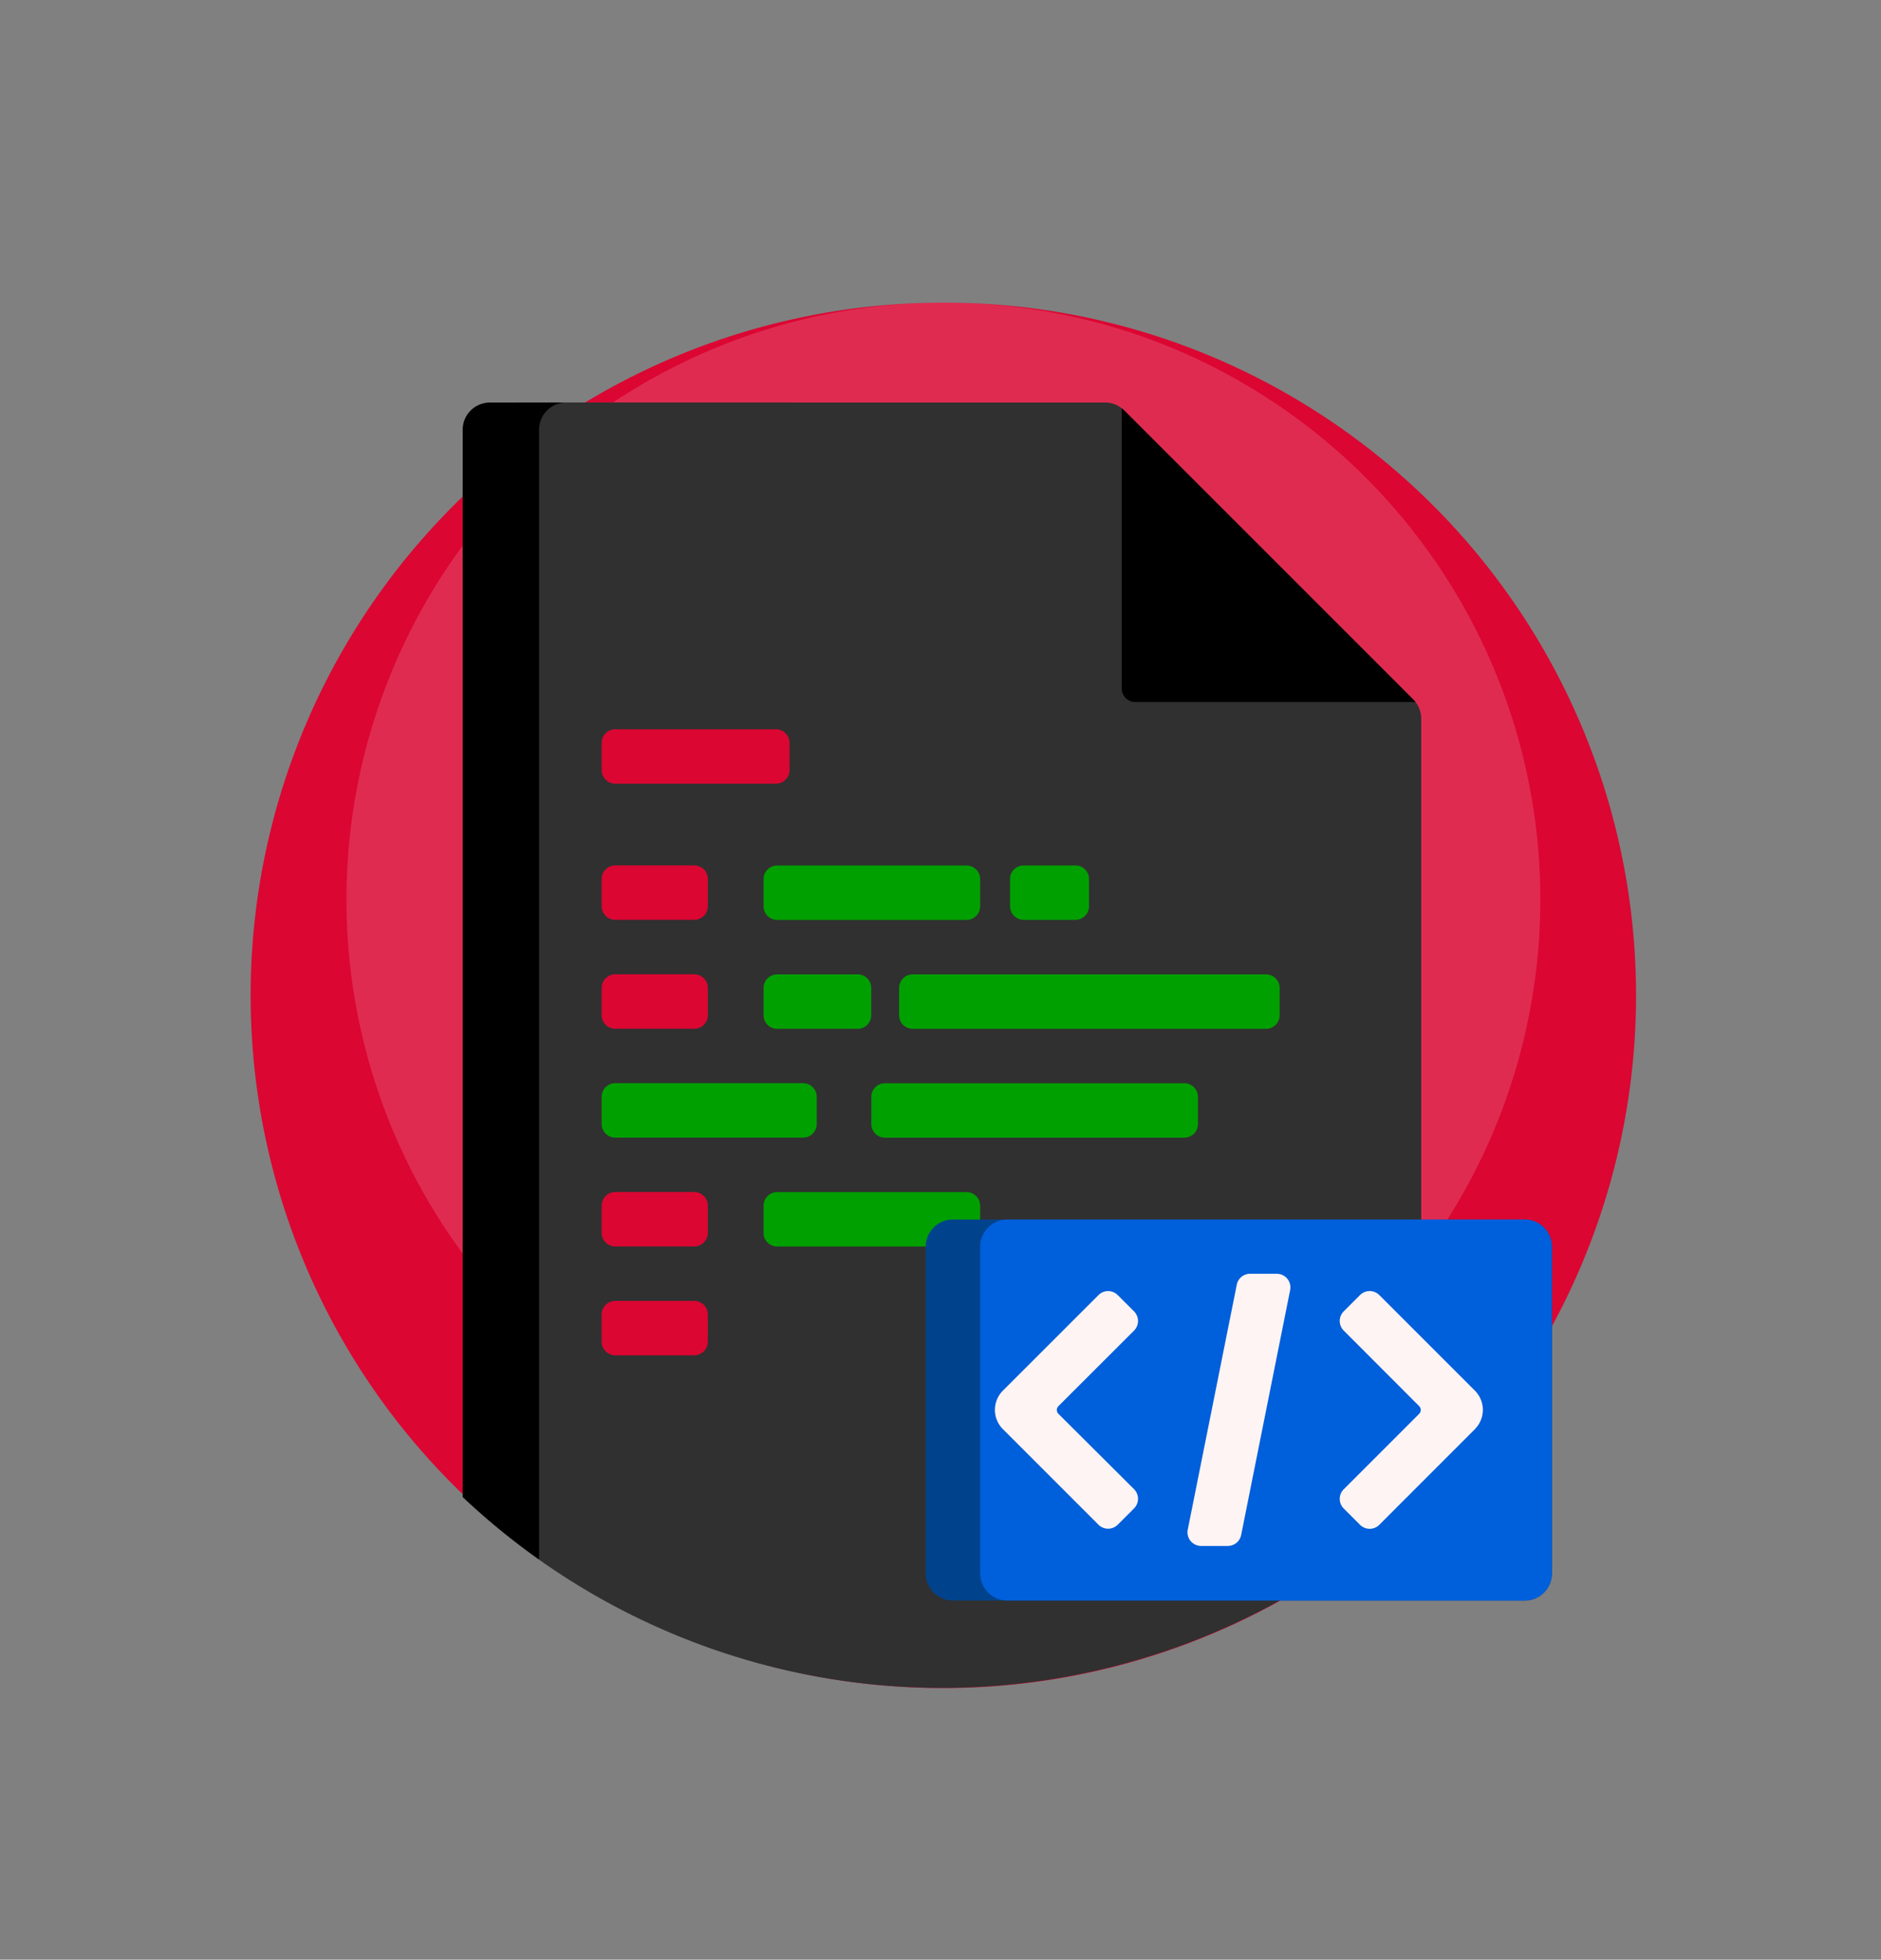
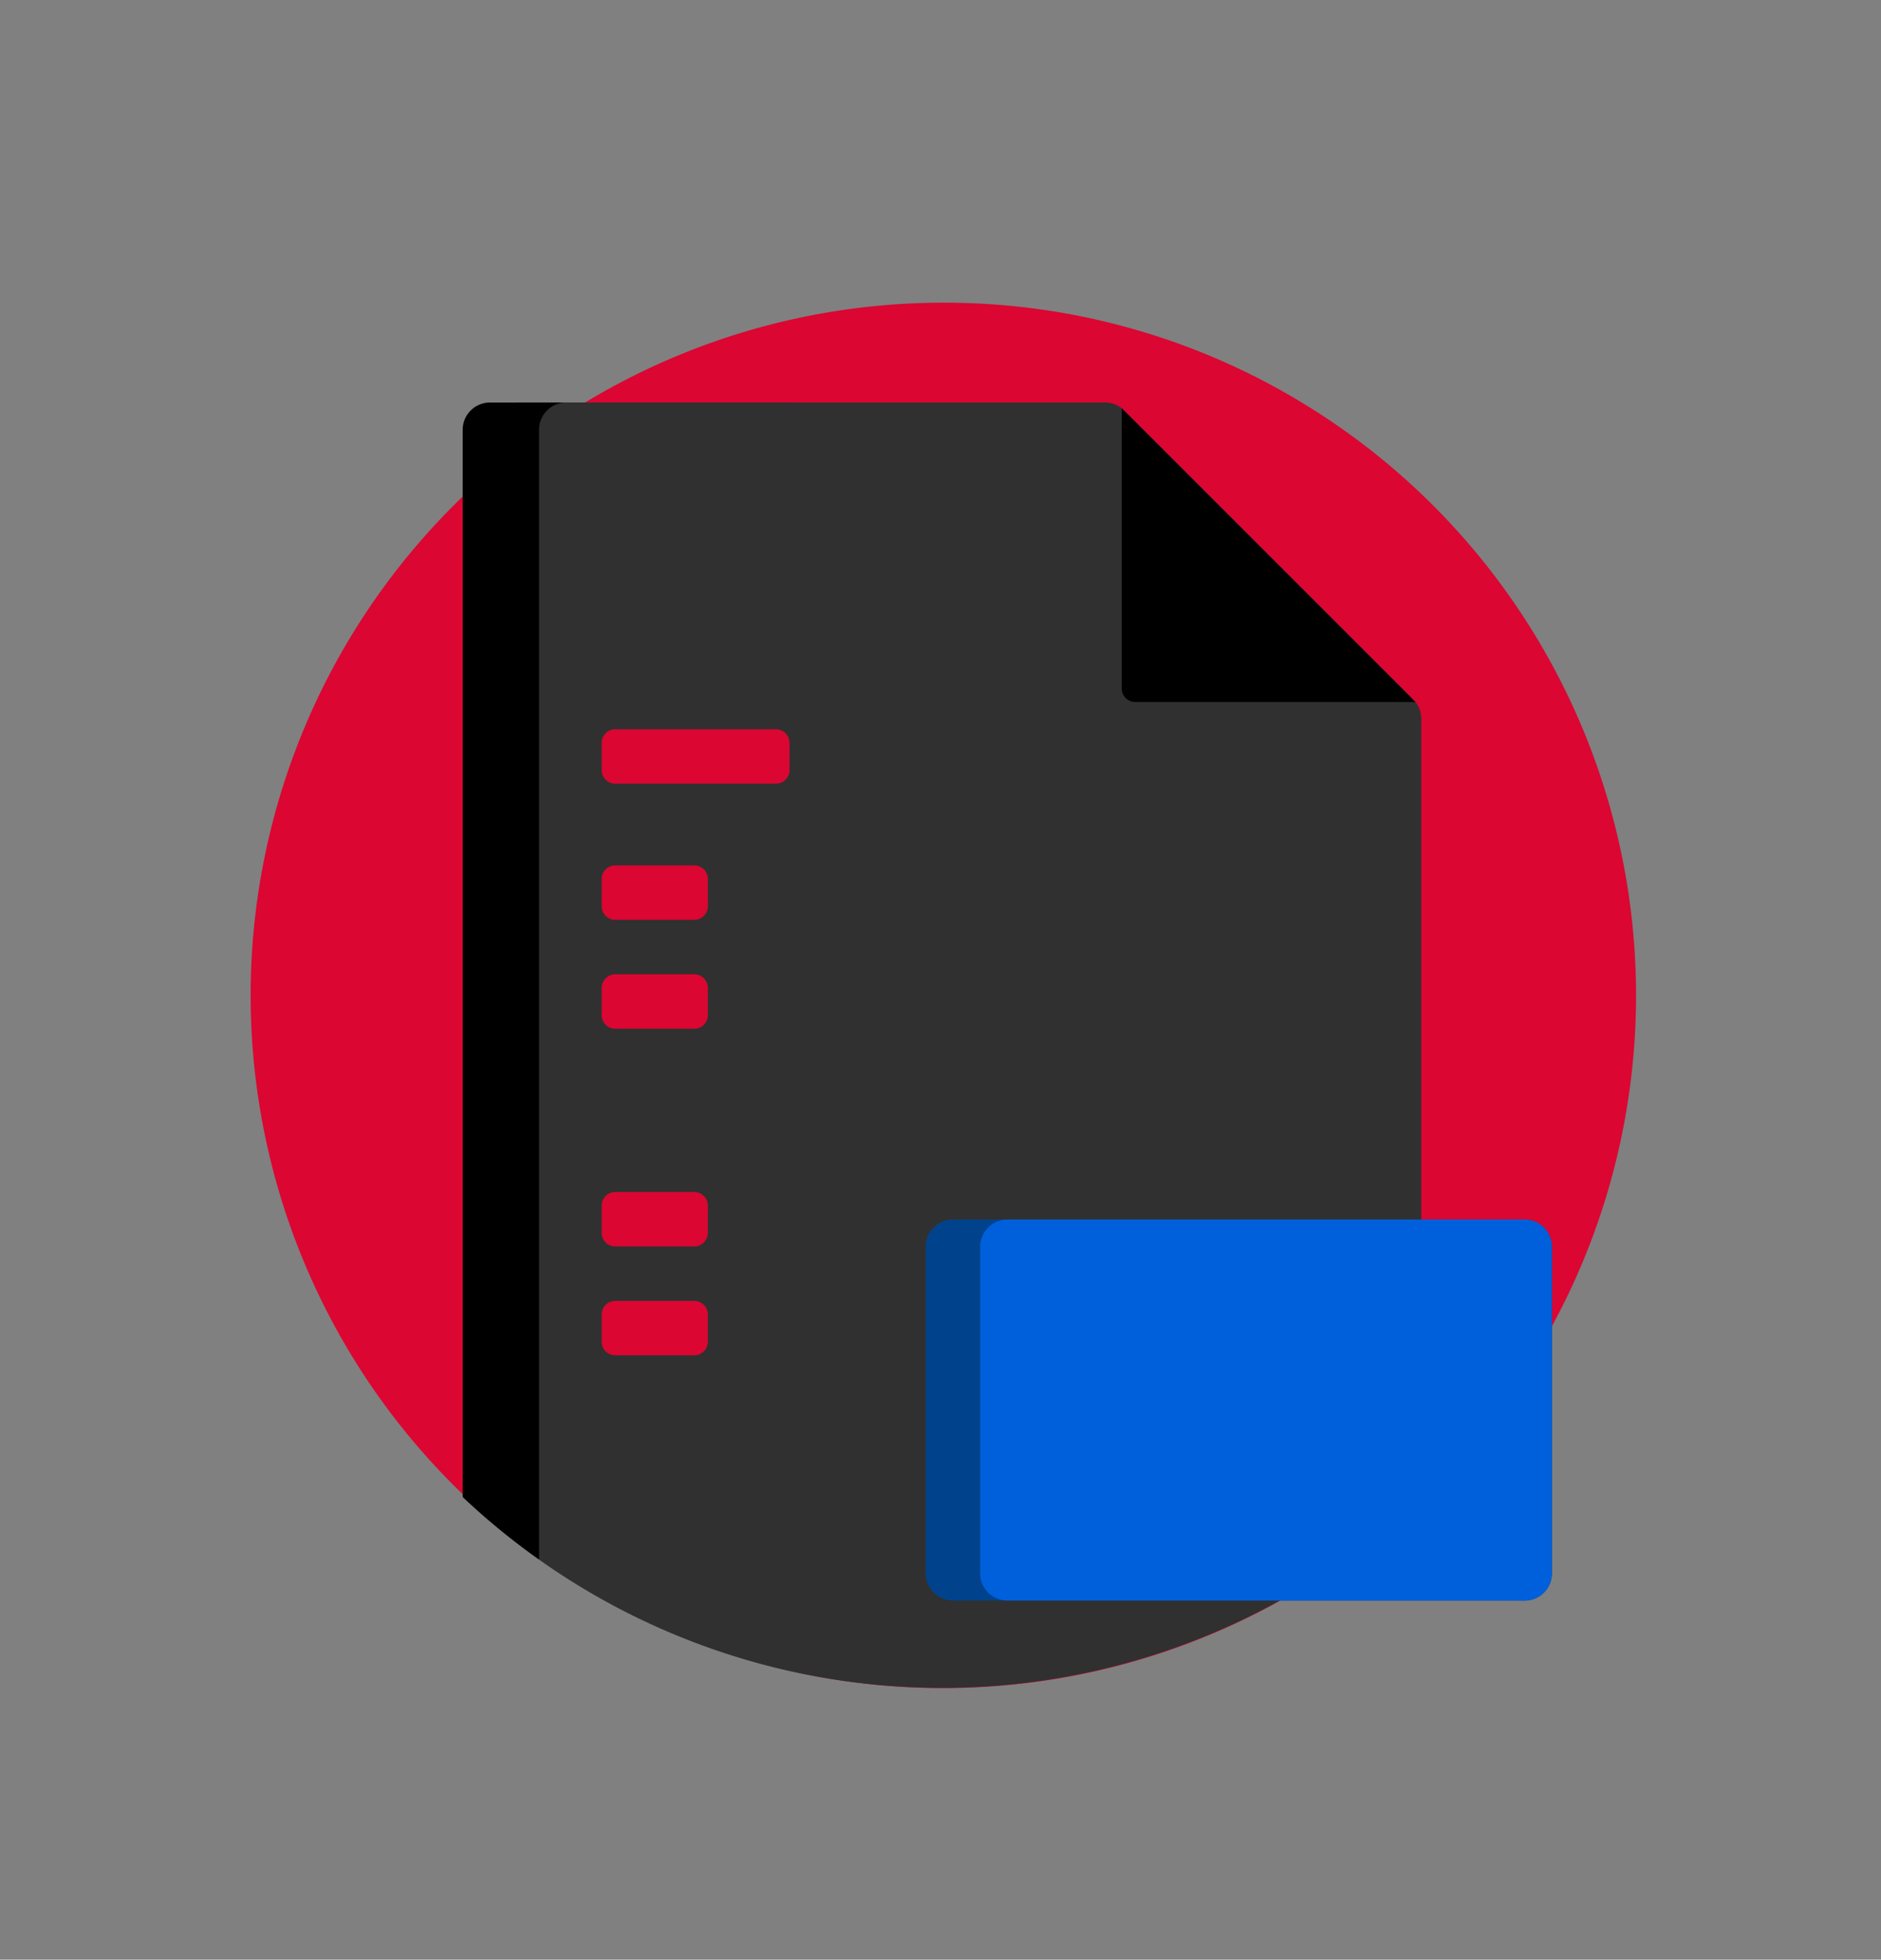
<svg xmlns="http://www.w3.org/2000/svg" id="Camada_1" data-name="Camada 1" viewBox="0 0 622 648">
  <rect x="0" y="0" width="622" height="648" fill="#808080" stroke="none" />
  <defs>
    <style>.cls-1{fill:#db0632;}.cls-2{fill:#fff;opacity:0.15;}.cls-3{fill:#303030;}.cls-4{fill:#00a000;}.cls-5{fill:#00438c;}.cls-6{fill:#005fda;}.cls-7{fill:#fff4f4;}</style>
  </defs>
  <title>Icone_oficinaPrancheta 8</title>
  <path class="cls-1" d="M541,329.09a229.06,229.06,0,1,1-229-229h.9a227.84,227.84,0,0,1,117.54,33A229.12,229.12,0,0,1,541,329.09Z" />
-   <path class="cls-2" d="M509.35,297.43A197.39,197.39,0,1,1,312,100.09h.77a196.12,196.12,0,0,1,101.29,28.4,197.41,197.41,0,0,1,95.29,168.93Z" />
  <path class="cls-3" d="M467.33,231.31a9,9,0,0,1,2.64,6.36V495A230.46,230.46,0,0,1,153,495V160.21c10.66-10.09,5.58-19.18,18-27.11H365.4a9,9,0,0,1,6.36,2.64Zm0,0" />
-   <path d="M468.06,232.15H375.43a4.5,4.5,0,0,1-4.5-4.51V135a9.63,9.63,0,0,1,.83.73l95.57,95.57a8.45,8.45,0,0,1,.73.84Zm0,0" />
+   <path d="M468.06,232.15H375.43a4.5,4.5,0,0,1-4.5-4.51V135l95.57,95.57a8.45,8.45,0,0,1,.73.84Zm0,0" />
  <path d="M187.25,133.1a9,9,0,0,0-9,9V515.68A231.91,231.91,0,0,1,153,495V142.11a9,9,0,0,1,9-9Zm0,0" />
  <path class="cls-1" d="M261.08,245.65v9a4.51,4.51,0,0,1-4.5,4.5H203.45a4.51,4.51,0,0,1-4.5-4.5v-9a4.5,4.5,0,0,1,4.5-4.5h53.13a4.5,4.5,0,0,1,4.5,4.5Zm-31.52,40.52H203.45a4.5,4.5,0,0,0-4.5,4.5v9a4.51,4.51,0,0,0,4.5,4.5h26.11a4.51,4.51,0,0,0,4.51-4.5v-9a4.5,4.5,0,0,0-4.51-4.5Zm0,36H203.45a4.51,4.51,0,0,0-4.5,4.51v9a4.5,4.5,0,0,0,4.5,4.5h26.11a4.5,4.5,0,0,0,4.51-4.5v-9a4.51,4.51,0,0,0-4.51-4.51Zm0,72H203.45a4.5,4.5,0,0,0-4.5,4.5v9a4.5,4.5,0,0,0,4.5,4.5h26.11a4.5,4.5,0,0,0,4.51-4.5v-9a4.5,4.5,0,0,0-4.51-4.5Zm0,36H203.45a4.51,4.51,0,0,0-4.5,4.5v9a4.51,4.51,0,0,0,4.5,4.5h26.11a4.51,4.51,0,0,0,4.51-4.5v-9a4.51,4.51,0,0,0-4.51-4.5Zm0,0" />
-   <path class="cls-4" d="M334,299.68v-9a4.49,4.49,0,0,1,4.5-4.5h17.11a4.49,4.49,0,0,1,4.5,4.5v9a4.5,4.5,0,0,1-4.5,4.5H338.51a4.5,4.5,0,0,1-4.5-4.5Zm-63.93,72v-9a4.5,4.5,0,0,0-4.5-4.5H203.45a4.51,4.51,0,0,0-4.5,4.5v9a4.51,4.51,0,0,0,4.5,4.5h62.13a4.5,4.5,0,0,0,4.5-4.5ZM391.63,358.2h-99a4.5,4.5,0,0,0-4.5,4.5v9a4.5,4.5,0,0,0,4.5,4.5h99a4.51,4.51,0,0,0,4.51-4.5v-9a4.51,4.51,0,0,0-4.51-4.5Zm-134.6-54H319.6a4.51,4.51,0,0,0,4.51-4.5v-9a4.5,4.5,0,0,0-4.51-4.5H257a4.5,4.5,0,0,0-4.51,4.5v9a4.51,4.51,0,0,0,4.51,4.5Zm0,36h26.56a4.5,4.5,0,0,0,4.5-4.5v-9a4.51,4.51,0,0,0-4.5-4.51H257a4.51,4.51,0,0,0-4.51,4.51v9a4.5,4.5,0,0,0,4.51,4.5Zm62.57,54H257a4.5,4.5,0,0,0-4.51,4.5v9a4.5,4.5,0,0,0,4.51,4.5H319.6a4.5,4.5,0,0,0,4.51-4.5v-9a4.5,4.5,0,0,0-4.51-4.5Zm99-72H301.82a4.5,4.5,0,0,0-4.5,4.51v9a4.49,4.49,0,0,0,4.5,4.5H418.65a4.5,4.5,0,0,0,4.5-4.5v-9a4.51,4.51,0,0,0-4.5-4.51Zm0,0" />
  <path class="cls-5" d="M504.18,529.27H315.1a9,9,0,0,1-9-9v-108a9,9,0,0,1,9-9H504.18a9,9,0,0,1,9,9v108a9,9,0,0,1-9,9Zm0,0" />
  <path class="cls-6" d="M504.18,529.27H333.11a9,9,0,0,1-9-9v-108a9,9,0,0,1,9-9H504.18a9,9,0,0,1,9,9v108a9,9,0,0,1-9,9Zm0,0" />
-   <path class="cls-7" d="M487.7,472.61l-31.6,31.61a4.5,4.5,0,0,1-6.37,0l-5.39-5.39a4.5,4.5,0,0,1,0-6.37l24.94-24.94a1.81,1.81,0,0,0,0-2.55L444.34,440a4.5,4.5,0,0,1,0-6.37l5.39-5.39a4.5,4.5,0,0,1,6.37,0l31.6,31.6a9,9,0,0,1,0,12.73ZM375,440a4.51,4.51,0,0,0,0-6.36l-5.4-5.39a4.49,4.49,0,0,0-6.36,0l-31.61,31.6a9,9,0,0,0,0,12.73l31.61,31.61a4.49,4.49,0,0,0,6.36,0l5.4-5.39a4.52,4.52,0,0,0,0-6.37L350,467.52a1.79,1.79,0,0,1,0-2.55Zm47.21-18.8h-8.83a4.5,4.5,0,0,0-4.41,3.62l-16.21,81a4.51,4.51,0,0,0,4.42,5.39H406a4.51,4.51,0,0,0,4.42-3.62l16.2-81a4.5,4.5,0,0,0-4.41-5.38Zm0,0" />
</svg>